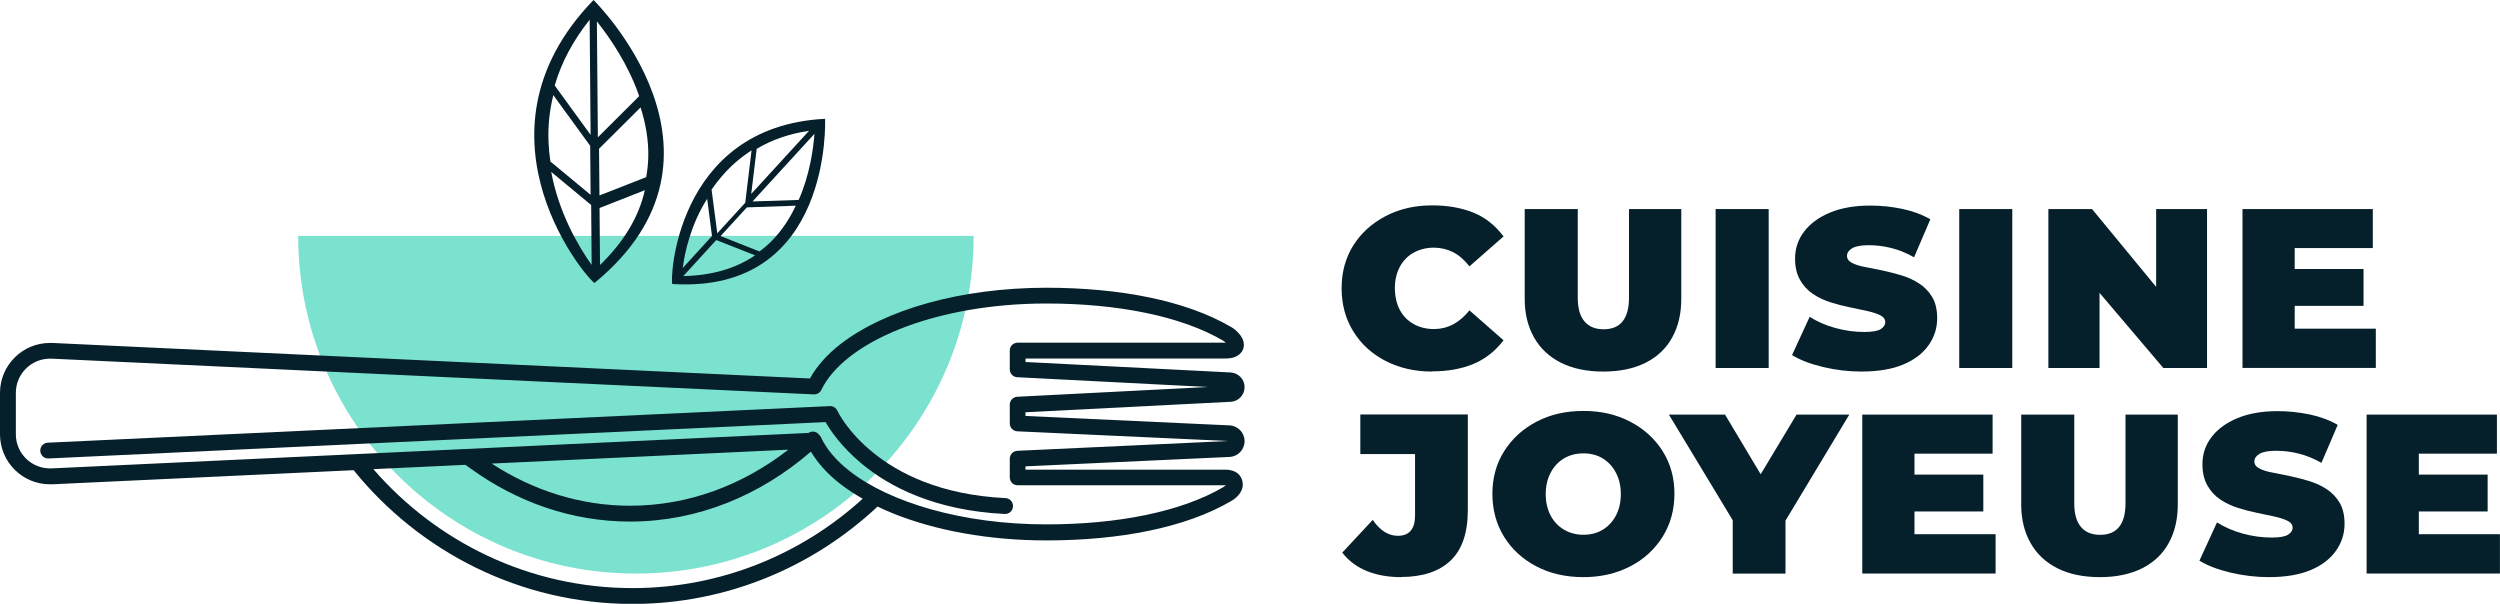
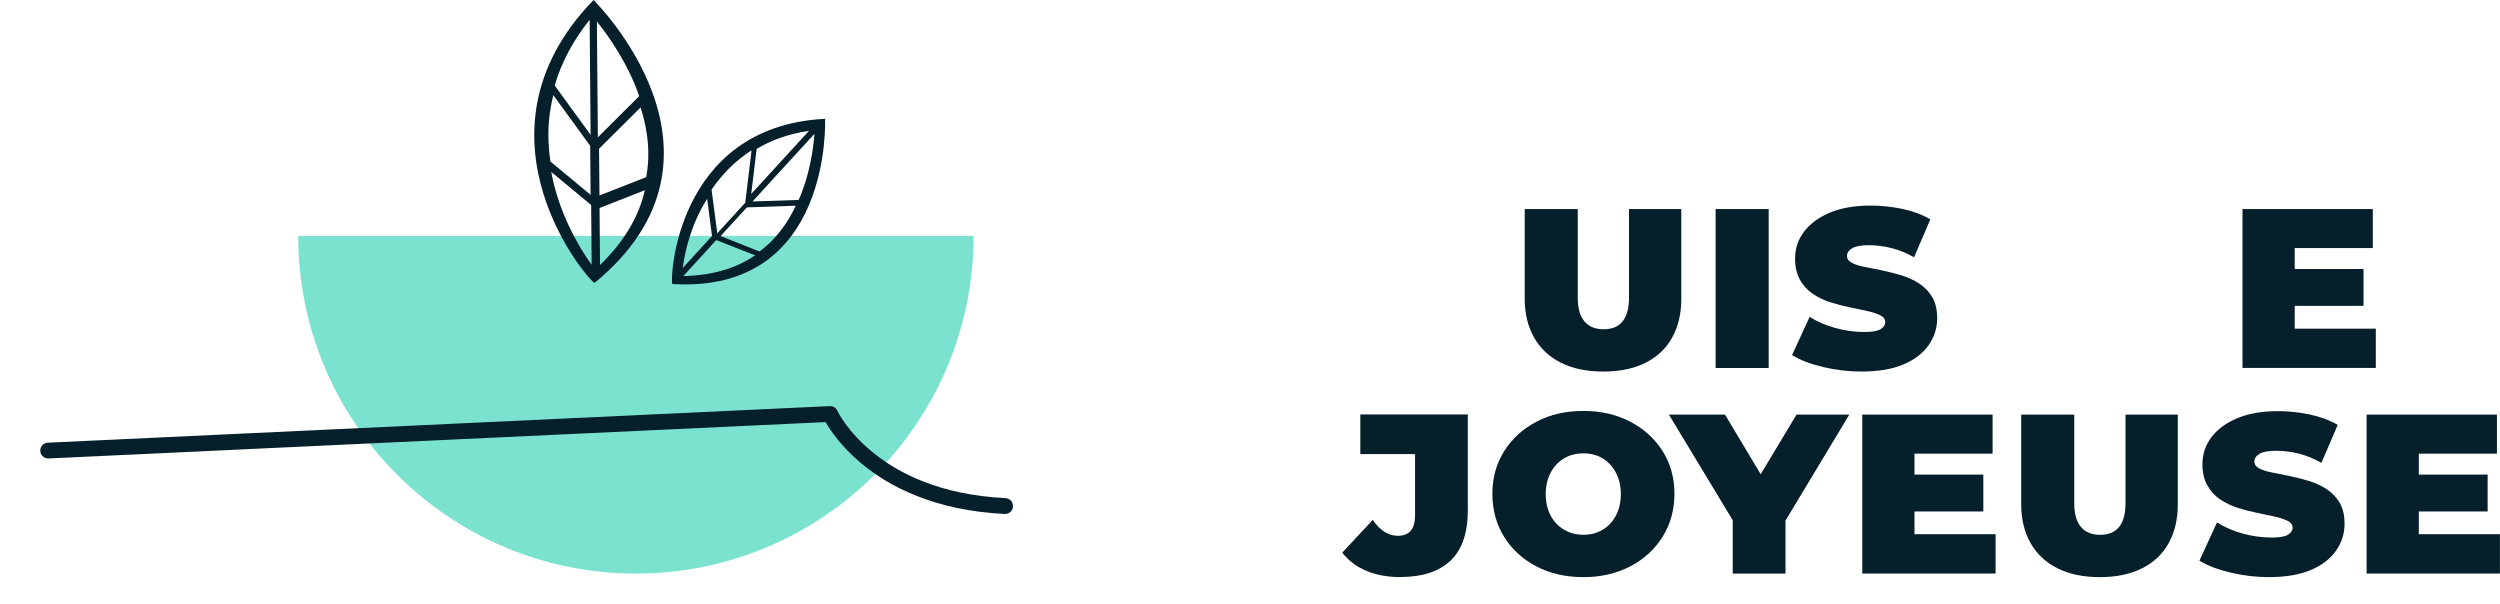
<svg xmlns="http://www.w3.org/2000/svg" id="Layer_2" data-name="Layer 2" width="358.15" height="86.5" viewBox="0 0 358.15 86.5">
  <defs>
    <style> .cls-1 { fill: #06202b; } .cls-2 { fill: #7ae2cf; } </style>
  </defs>
  <g id="OBJECTS">
    <g>
-       <path class="cls-1" d="m205.16,53.23c-2.47,0-4.69-.51-6.66-1.52s-3.51-2.42-4.63-4.24c-1.12-1.81-1.67-3.87-1.67-6.18s.56-4.35,1.67-6.13c1.12-1.77,2.66-3.17,4.63-4.2s4.19-1.54,6.66-1.54c2.21,0,4.16.34,5.87,1.02,1.71.68,3.16,1.83,4.37,3.43l-4.89,4.29c-.71-.92-1.49-1.6-2.34-2.03-.85-.43-1.77-.65-2.74-.65-1.08,0-2.04.24-2.9.71-.85.47-1.52,1.15-1.99,2.03-.47.88-.71,1.9-.71,3.05s.24,2.25.71,3.13c.47.88,1.14,1.56,1.99,2.03.85.47,1.82.71,2.9.71.97,0,1.88-.22,2.74-.67.85-.45,1.63-1.12,2.34-2.01l4.89,4.29c-1.21,1.58-2.67,2.71-4.37,3.41-1.71.7-3.66,1.04-5.87,1.04Z" />
      <path class="cls-1" d="m229.7,53.23c-2.36,0-4.39-.42-6.07-1.26-1.68-.84-2.97-2.05-3.86-3.62-.89-1.58-1.34-3.41-1.34-5.52v-12.88h7.6v12.69c0,1.5.31,2.63.95,3.39.63.76,1.55,1.14,2.76,1.14s2.11-.38,2.72-1.14.91-1.89.91-3.39v-12.69h7.49v12.88c0,2.1-.43,3.94-1.3,5.52-.87,1.58-2.14,2.78-3.82,3.62-1.68.84-3.69,1.26-6.03,1.26Z" />
      <path class="cls-1" d="m245.78,52.72v-22.77h7.6v22.77h-7.6Z" />
      <path class="cls-1" d="m266.66,53.23c-1.84,0-3.66-.22-5.48-.65s-3.3-1-4.45-1.71l2.52-5.48c1.08.68,2.3,1.22,3.68,1.6,1.38.38,2.76.57,4.16.57,1.13,0,1.91-.14,2.34-.41.43-.28.65-.61.65-1,0-.42-.24-.75-.73-.99-.49-.24-1.11-.44-1.87-.61s-1.6-.35-2.5-.53c-.91-.18-1.82-.42-2.74-.71-.92-.29-1.76-.69-2.52-1.2-.76-.51-1.38-1.18-1.85-2.01-.47-.83-.71-1.84-.71-3.05,0-1.44.43-2.74,1.3-3.88.87-1.14,2.11-2.05,3.72-2.72,1.62-.67,3.54-1,5.77-1,1.52,0,3.04.16,4.55.47,1.51.32,2.86.81,4.04,1.5l-2.33,5.44c-1.05-.6-2.13-1.04-3.23-1.32-1.1-.28-2.19-.41-3.27-.41s-1.87.14-2.36.43-.75.66-.75,1.1c0,.42.24.76.71,1,.47.25,1.1.45,1.87.59.77.14,1.62.32,2.54.51.92.2,1.83.43,2.74.71.91.28,1.74.66,2.5,1.16s1.38,1.14,1.85,1.93.71,1.8.71,3.03c0,1.42-.41,2.71-1.24,3.88-.83,1.17-2.04,2.09-3.64,2.76-1.6.67-3.6,1-5.99,1Z" />
-       <path class="cls-1" d="m280.68,52.72v-22.77h7.6v22.77h-7.6Z" />
-       <path class="cls-1" d="m293.45,52.72v-22.77h6.26l11.58,14.06h-2.4v-14.06h7.29v22.77h-6.26l-11.94-14.06h2.8v14.06h-7.33Z" />
      <path class="cls-1" d="m321.26,52.72v-22.77h18.67v5.59h-11.19v11.54h11.62v5.63h-19.11Zm6.86-8.9v-5.28h10.48v5.28h-10.48Z" />
    </g>
    <g>
      <path class="cls-1" d="m200.72,82.68c-1.84,0-3.47-.29-4.9-.87-1.43-.58-2.61-1.46-3.53-2.64l4.37-4.69c.5.74,1.05,1.3,1.65,1.69.6.39,1.25.59,1.93.59,1.65,0,2.48-.97,2.48-2.92v-8.79h-7.84v-5.67h15.4v13.71c0,3.26-.83,5.67-2.48,7.23-1.65,1.56-4.02,2.34-7.09,2.34Z" />
      <path class="cls-1" d="m226.84,82.68c-2.52,0-4.77-.51-6.74-1.54s-3.51-2.44-4.63-4.25c-1.12-1.81-1.67-3.86-1.67-6.15s.56-4.32,1.69-6.11c1.13-1.79,2.67-3.19,4.63-4.22s4.2-1.54,6.72-1.54,4.73.51,6.7,1.54c1.97,1.02,3.52,2.43,4.65,4.22,1.13,1.79,1.69,3.82,1.69,6.11s-.56,4.33-1.69,6.15c-1.13,1.81-2.68,3.23-4.65,4.25-1.97,1.02-4.2,1.54-6.7,1.54Zm0-6.07c1.05,0,1.97-.24,2.78-.73.8-.49,1.43-1.17,1.89-2.05.46-.88.69-1.9.69-3.05s-.23-2.14-.69-3.03c-.46-.89-1.09-1.58-1.89-2.07-.8-.49-1.73-.73-2.78-.73s-1.98.24-2.8.73-1.45,1.18-1.91,2.07-.69,1.9-.69,3.03.23,2.17.69,3.05,1.1,1.56,1.93,2.05c.83.49,1.75.73,2.78.73Z" />
      <path class="cls-1" d="m248.23,82.17v-9.85l1.38,4.49-10.52-17.41h8.04l7.21,12.06h-4.22l7.25-12.06h7.56l-10.48,17.41,1.34-4.49v9.85h-7.56Z" />
      <path class="cls-1" d="m266.79,82.17v-22.77h18.67v5.59h-11.19v11.54h11.62v5.63h-19.11Zm6.86-8.9v-5.28h10.48v5.28h-10.48Z" />
      <path class="cls-1" d="m300.83,82.68c-2.36,0-4.39-.42-6.07-1.26-1.68-.84-2.97-2.05-3.86-3.62s-1.34-3.41-1.34-5.52v-12.88h7.6v12.69c0,1.5.31,2.63.95,3.39.63.76,1.55,1.14,2.76,1.14s2.11-.38,2.72-1.14.91-1.89.91-3.39v-12.69h7.49v12.88c0,2.1-.43,3.94-1.3,5.52-.87,1.58-2.14,2.78-3.82,3.62-1.68.84-3.69,1.26-6.03,1.26Z" />
      <path class="cls-1" d="m325.02,82.68c-1.84,0-3.66-.22-5.48-.65s-3.3-1-4.45-1.71l2.52-5.48c1.08.68,2.3,1.22,3.68,1.6,1.38.38,2.76.57,4.16.57,1.13,0,1.91-.14,2.34-.41.43-.28.65-.61.65-1,0-.42-.24-.75-.73-.99-.49-.24-1.11-.44-1.87-.61s-1.6-.35-2.5-.53c-.91-.18-1.82-.42-2.74-.71-.92-.29-1.76-.69-2.52-1.2-.76-.51-1.38-1.18-1.85-2.01-.47-.83-.71-1.84-.71-3.05,0-1.44.43-2.74,1.3-3.88.87-1.14,2.11-2.05,3.72-2.72,1.62-.67,3.54-1,5.77-1,1.52,0,3.04.16,4.55.47,1.51.32,2.86.81,4.04,1.5l-2.33,5.44c-1.05-.6-2.13-1.04-3.23-1.32-1.1-.28-2.19-.41-3.27-.41s-1.87.14-2.36.43-.75.66-.75,1.1c0,.42.24.76.71,1,.47.25,1.1.45,1.87.59.77.14,1.62.32,2.54.51.92.2,1.83.43,2.74.71.91.28,1.74.66,2.5,1.16s1.38,1.14,1.85,1.93.71,1.8.71,3.03c0,1.42-.41,2.71-1.24,3.88-.83,1.17-2.04,2.09-3.64,2.76-1.6.67-3.6,1-5.99,1Z" />
      <path class="cls-1" d="m339.04,82.17v-22.77h18.67v5.59h-11.19v11.54h11.62v5.63h-19.11Zm6.86-8.9v-5.28h10.48v5.28h-10.48Z" />
    </g>
    <path class="cls-2" d="m42.72,33.79c0,26.72,21.66,48.38,48.38,48.38s48.38-21.66,48.38-48.38H42.72Z" />
    <g>
-       <path class="cls-1" d="m146.92,51.84v-.48h28.06c.12,0,.28,0,.47,0,.27,0,.59,0,.95-.07.35-.07.76-.2,1.15-.52.19-.16.37-.37.48-.62.12-.24.17-.51.17-.74,0-.41-.13-.74-.27-1.01-.14-.27-.32-.49-.49-.68-.36-.39-.71-.67-1.04-.86-6.55-3.83-15.99-5.63-26.49-5.64-12.31.01-23.13,3.14-29.51,8.08-1.89,1.47-3.37,3.12-4.37,4.92L7.49,49.13c-.11,0-.23,0-.34,0-3.93,0-7.15,3.19-7.15,7.16v5.93h0c0,3.97,3.22,7.16,7.15,7.16.11,0,.23,0,.34,0h0l43.17-2.02c9.44,11.66,23.86,19.16,39.95,19.16,13.54,0,25.9-5.32,35.11-13.95.74.36,1.51.7,2.31,1.02,6.02,2.41,13.61,3.83,21.86,3.83,10.5,0,19.94-1.81,26.49-5.64.23-.14.49-.31.74-.54.25-.23.51-.51.7-.91.13-.26.22-.58.22-.93l-.02-.28h0c-.05-.4-.22-.8-.49-1.09-.26-.3-.58-.47-.87-.57-.57-.2-1.06-.18-1.41-.18h-28.34v-.47l29.24-1.35c1.21-.06,2.15-1.05,2.15-2.26,0-1.21-.95-2.2-2.15-2.26l-29.24-1.35v-.53l29.4-1.5c1.12-.06,1.99-.98,1.99-2.1,0-1.12-.88-2.04-1.99-2.1l-29.4-1.5Zm-93.42,15.37l13.19-.62s.04.05.06.06l.67.47h0c6.64,4.8,14.48,7.6,22.85,7.6,9.68,0,18.65-3.75,25.9-10.02.98,1.65,2.37,3.18,4.11,4.55,1,.78,2.11,1.51,3.31,2.2-8.74,7.94-20.31,12.8-32.98,12.8-14.78,0-28.08-6.61-37.11-17.03Zm36.77,5.24c-7.17,0-13.92-2.2-19.83-6.04l42.5-1.99c-6.55,5.08-14.33,8.03-22.67,8.03Zm54.39-22.22v2.68c0,.6.47,1.1,1.07,1.13l27.3,1.4-27.3,1.4c-.6.03-1.07.53-1.07,1.13v2.69c0,.6.48,1.1,1.08,1.13l30.22,1.39-30.22,1.4c-.6.03-1.08.53-1.08,1.13v2.68c0,.3.12.59.33.8.21.21.5.33.8.33h29.47c.13,0,.24,0,.35,0-.11.1-.24.2-.37.27-5.99,3.52-15.11,5.34-25.35,5.33-11.98.01-22.48-3.15-28.22-7.67-1.91-1.5-3.29-3.14-4.06-4.82-.07-.15-.18-.27-.3-.37-.02-.03-.03-.06-.05-.08-.38-.41-.99-.46-1.44-.16l-108.43,5.08.05,1.13-.05-1.13h-.23c-1.34,0-2.56-.54-3.45-1.42-.89-.89-1.44-2.1-1.44-3.47h0v-5.93c0-1.36.55-2.58,1.44-3.47.89-.89,2.11-1.43,3.45-1.43h.23s109.2,5.12,109.2,5.12c.45.02.88-.23,1.07-.64.8-1.66,2.19-3.29,4.11-4.78,1.92-1.49,4.36-2.84,7.2-3.97,5.69-2.26,12.98-3.63,20.92-3.63,10.23,0,19.36,1.81,25.35,5.33.06.03.22.15.36.28-.05,0-.1,0-.15,0-.15,0-.3,0-.47,0h-29.19c-.3,0-.59.12-.8.33s-.33.5-.33.8Z" />
      <path class="cls-1" d="m145.12,72.56c-.03.62-.56,1.11-1.19,1.07-9.99-.49-16.52-3.89-20.51-7.22-2.93-2.44-4.5-4.81-5.15-5.94l-111.32,5.21c-.62.03-1.15-.45-1.18-1.08-.03-.62.45-1.15,1.08-1.18l112.03-5.24c.46-.02.89.24,1.08.66h0c.03.08,1.41,2.99,5.08,5.97,3.67,2.99,9.63,6.09,19.01,6.55.62.03,1.11.56,1.07,1.19Z" />
    </g>
    <path class="cls-1" d="m85.03,0c-19.02,19.61-.2,40.84.16,40.52,22.39-18.4-.16-40.52-.16-40.52Zm7.54,25.38l-6.69,2.62-.06-6.69,5.95-5.92c.72,2.26,1.17,4.7,1.1,7.21-.03.94-.13,1.86-.3,2.78Zm-7.06-22.31c1.86,2.33,4.49,6.14,6.06,10.7l-5.92,5.9-.14-16.6Zm-.9,16.25l-5.14-7.07c.94-3.28,2.62-6.43,5-9.42l.14,16.49Zm-5.34-5.69l5.28,7.26.06,7.02-5.76-4.77c-.14-.93-.23-1.88-.27-2.85-.09-2.28.15-4.5.69-6.66Zm-.3,11l5.72,4.74.07,8.58c-1.91-2.66-4.71-7.48-5.79-13.31Zm6.99,13.33l-.07-8.16,6.49-2.55c-.86,3.83-3.01,7.41-6.42,10.71Z" />
    <path class="cls-1" d="m118.2,17.02c-21.7,1.1-22.25,23.66-21.87,23.67,23,1.42,21.87-23.67,21.87-23.67Zm-9.4,19l-5.57-2.2,3.77-4.11,7-.24c-.84,1.79-1.96,3.53-3.43,5.03-.55.56-1.14,1.06-1.76,1.52Zm7.88-16.85c-.18,2.36-.72,5.98-2.26,9.47l-6.61.22,8.87-9.69Zm-9.06,8.61l.78-6.45c2.18-1.31,4.68-2.17,7.5-2.59l-8.28,9.04Zm.05-6.24l-.91,7.51-4,4.37-.82-6.26c.45-.65.93-1.29,1.47-1.91,1.25-1.46,2.68-2.69,4.26-3.71Zm-6.36,6.94l.69,5.33-4.19,4.58c.3-2.35,1.19-6.28,3.5-9.91Zm-3.42,11.07l4.72-5.16,5.56,2.19c-2.78,1.9-6.22,2.89-10.29,2.97Z" />
  </g>
</svg>